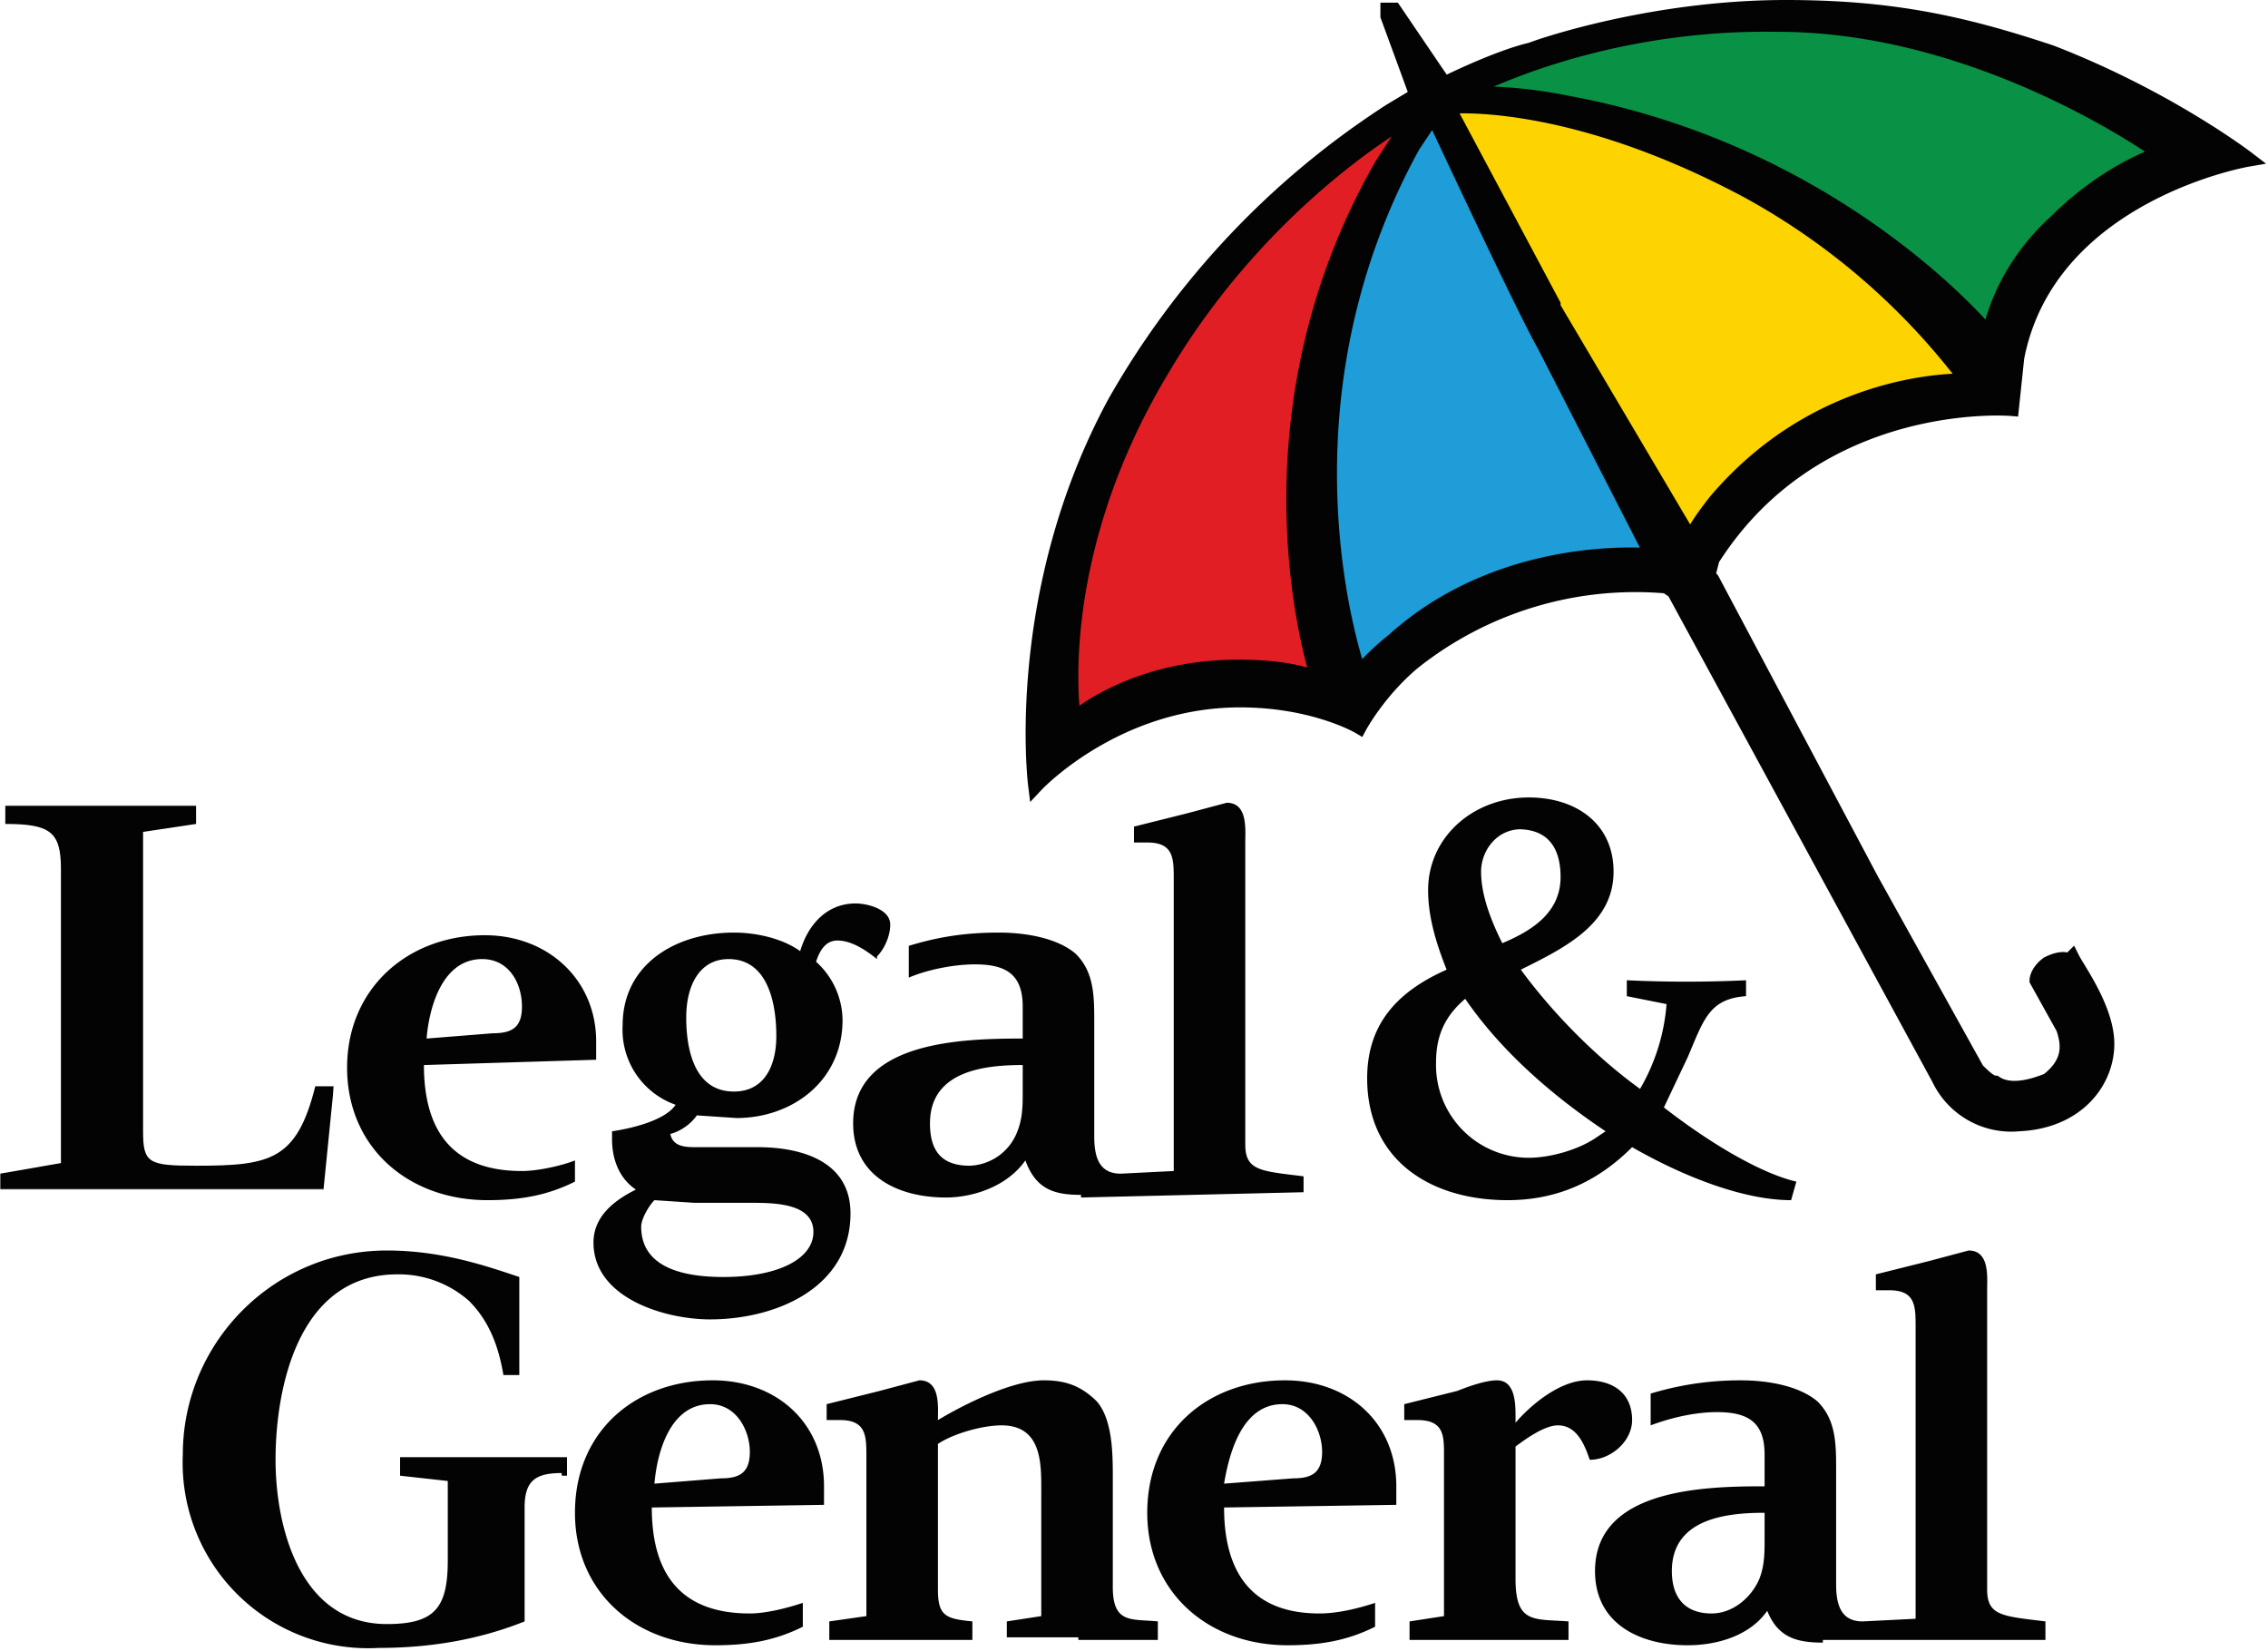
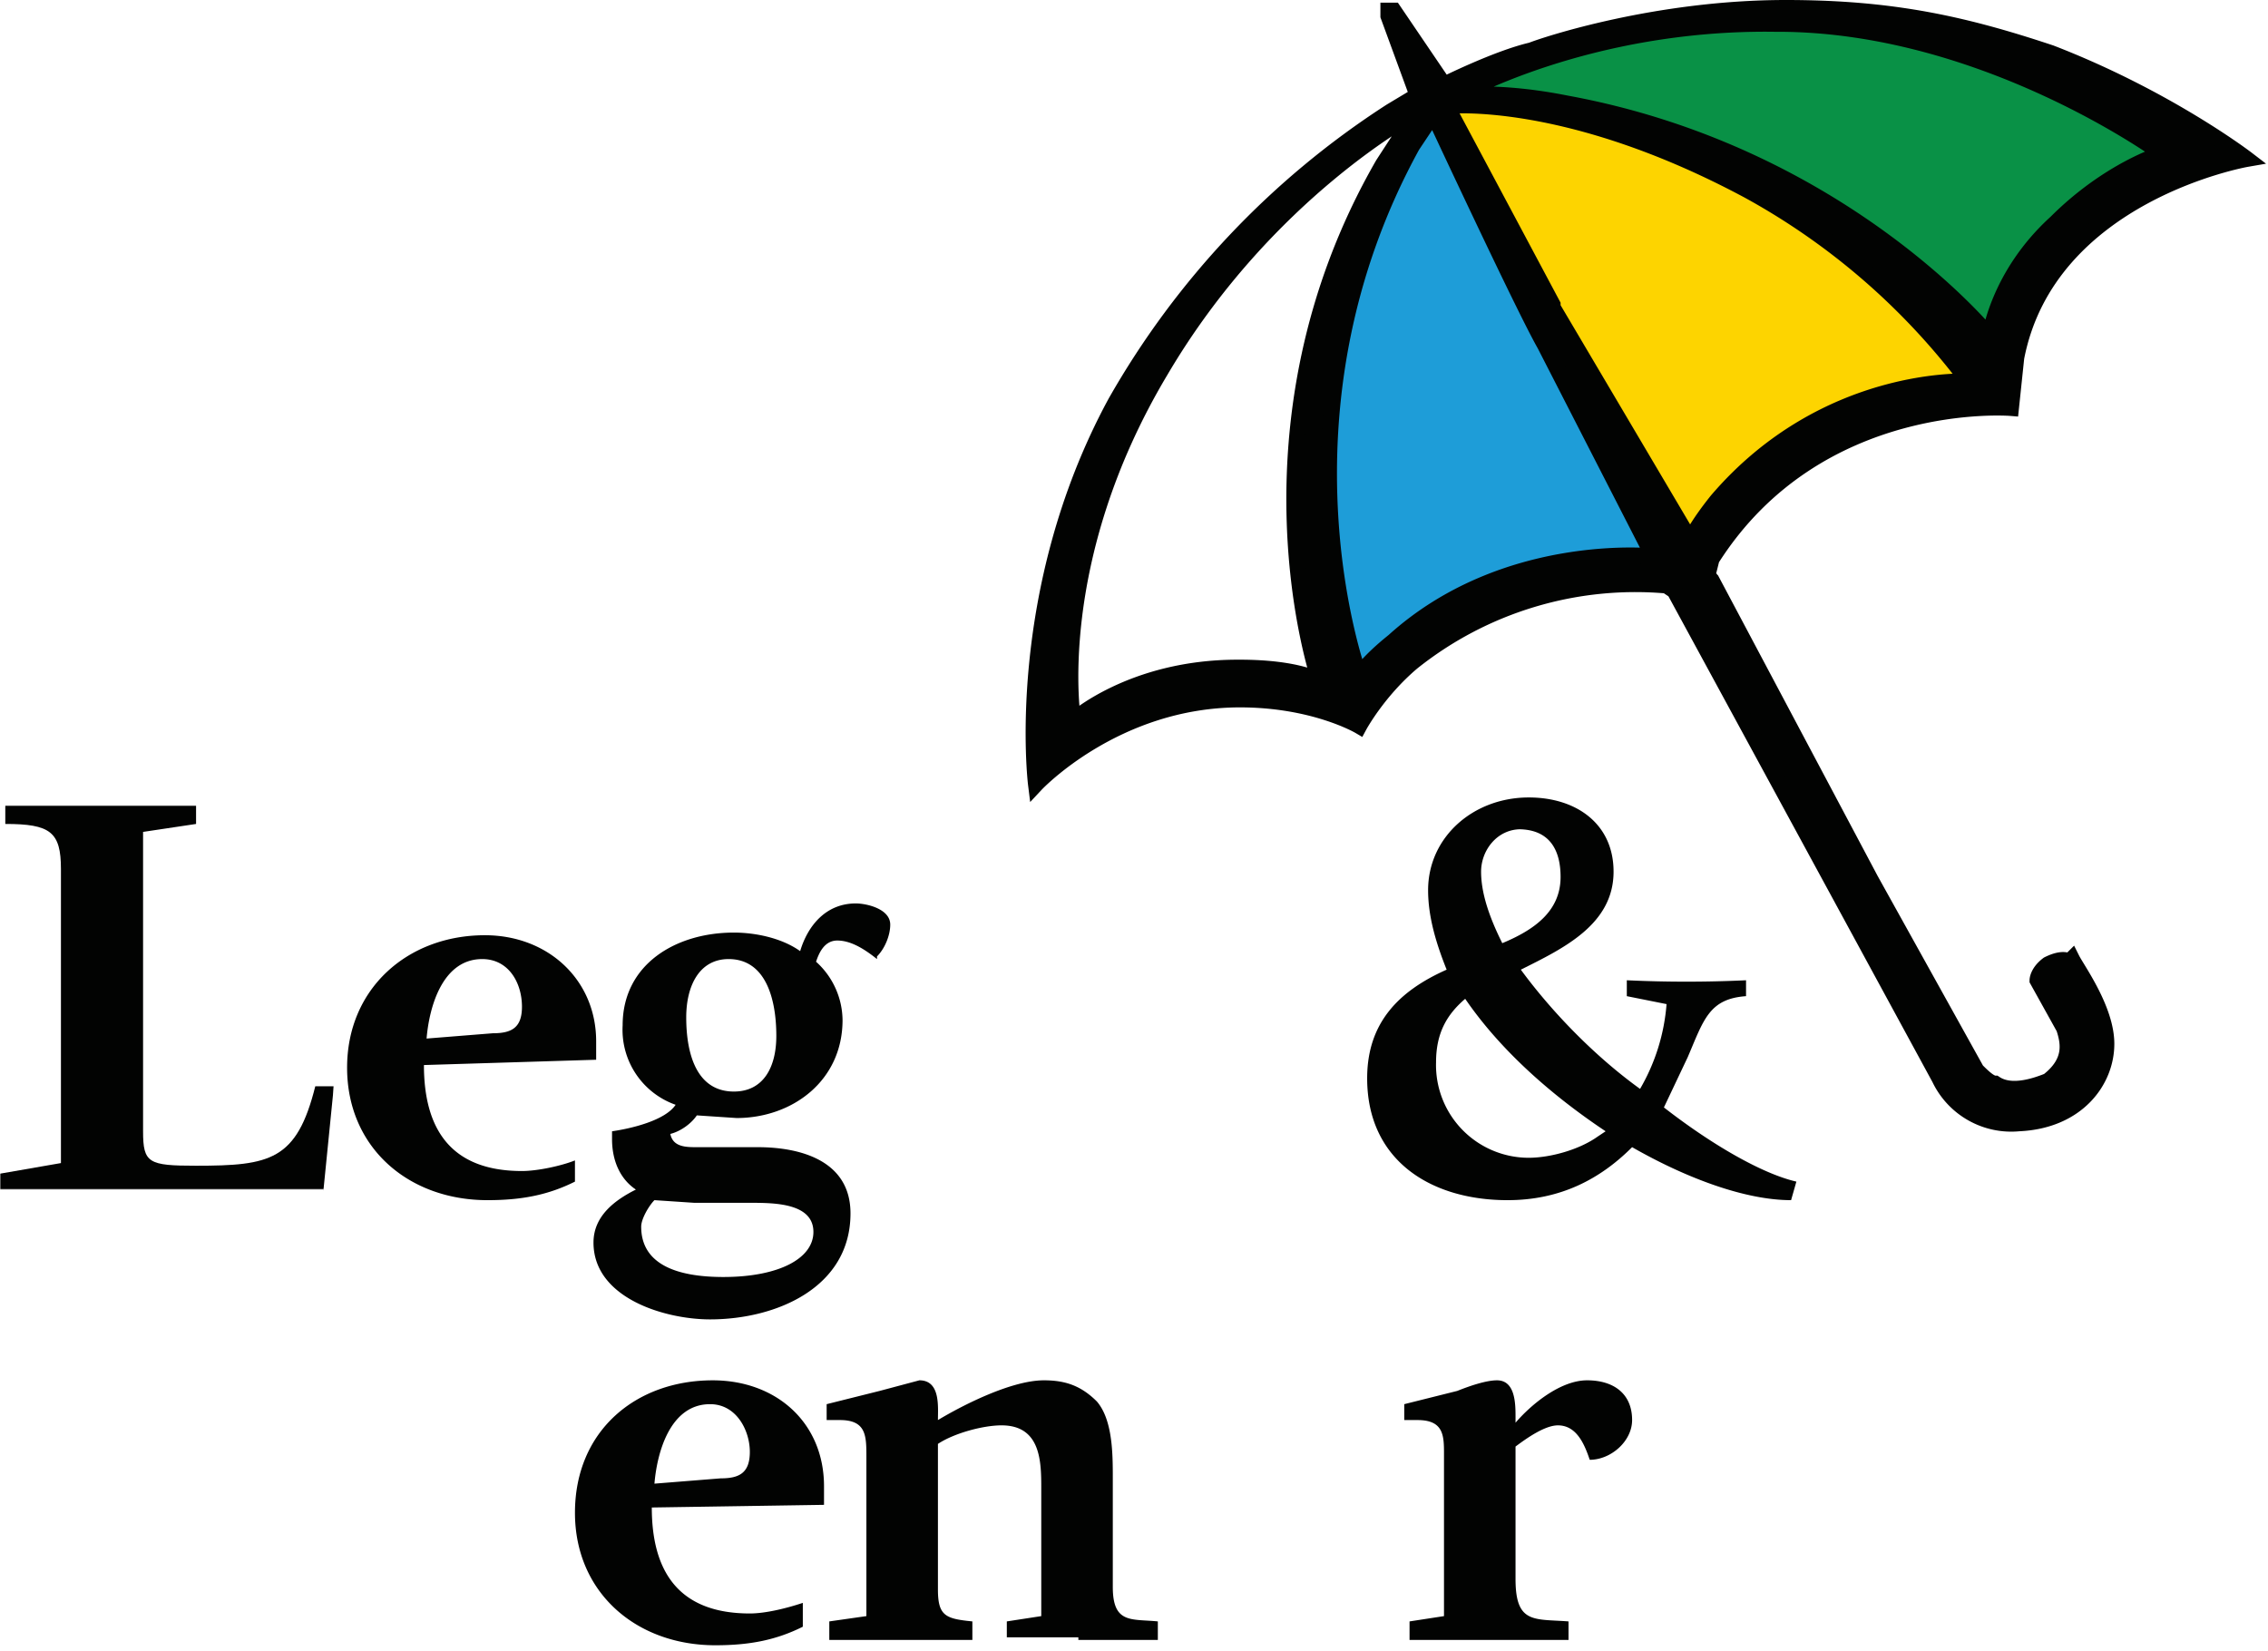
<svg xmlns="http://www.w3.org/2000/svg" xmlns:xlink="http://www.w3.org/1999/xlink" width="856" height="623" viewBox="0 0 856 623">
  <defs>
    <path id="a" d="M0 0v145h126V0z" />
  </defs>
  <g fill="none" fill-rule="evenodd">
    <path fill="#099146" fill-rule="nonzero" d="M550 35a1 1 0 1 0 0 2s16-1 42 4a285 285 0 0 1 158 87h1c0-1 4-23 24-43s40-26 40-26l2-1v-2c-2 0-70-48-147-49-70 0-120 27-120 28" class="is-transparent" />
    <path fill="#FDD400" fill-rule="nonzero" d="M545 39c-1 1-1 2 0 2l40 74 52 89h2s2-5 10-15c40-47 93-45 94-44a1.581 1.581 0 0 0 1-3s-31-44-83-72a217 217 0 0 0-116-31" />
    <path fill="#1E9DD8" fill-rule="nonzero" d="m540 42-10 13a260 260 0 0 0-18 202l2-1s3-6 12-13a140 140 0 0 1 97-31 1.118 1.118 0 0 0 1-2l-40-80-43-88a1 1 0 1 0-2 0" class="is-transparent" />
-     <path fill="#E21E25" fill-rule="nonzero" d="M534 42s-57 30-97 98a220 220 0 0 0-32 134h1s23-20 61-20c22 0 30 5 30 5h2a1 1 0 0 0 0-1c0-1-9-29-9-70a250 250 0 0 1 46-146z" />
    <path fill="#020302" fill-rule="nonzero" d="M603 429c-7 5-18 8-26 8a35 35 0 0 1-35-36c0-11 4-18 11-24 13 19 32 36 53 50zm-30-116c12 0 16 8 16 18 0 13-10 20-22 25-5-10-8-19-8-27s6-16 15-16zm105 133c-13-3-32-14-50-28l9-19c6-14 8-22 22-23v-6a480 480 0 0 1-45 0v6l15 3a75 75 0 0 1-10 32c-18-13-34-30-45-45 16-8 35-17 35-37 0-18-14-28-32-28-21 0-38 15-38 35 0 10 3 20 7 30-18 8-30 20-30 41 0 31 24 46 53 46 20 0 35-8 47-20 21 12 43 20 60 20zm-78 105c-2-6-5-13-12-13-5 0-12 5-16 8v50c0 17 7 15 20 16v7h-60v-7l13-2v-61c0-7 0-13-10-13h-5v-6l20-5c5-2 11-4 15-4 7 0 7 9 7 14v2c6-7 17-16 27-16s17 5 17 15c0 8-8 15-16 15m-193 67h-27v-6l13-2v-48c0-10 0-24-15-24-7 0-18 3-24 7v55c0 10 3 11 13 12v7h-54v-7l14-2v-60c0-8 0-14-10-14h-5v-6l20-5 15-4c8 0 7 10 7 15 10-6 28-15 40-15 8 0 14 2 20 8 6 7 6 20 6 29v41c0 14 7 12 17 13v7h-30" />
    <g transform="translate(0 304)">
      <mask id="b" fill="#fff">
        <use xlink:href="#a" />
      </mask>
      <path fill="#020302" fill-rule="nonzero" d="M122 145H0v-6l23-4V24C23 10 19 7 2 7V0h72v7l-20 3v113c0 12 2 13 20 13 28 0 38-2 45-30h7l-4 40z" mask="url(#b)" />
    </g>
-     <path fill="#020302" fill-rule="nonzero" d="M212 556c-10 0-14 3-14 13v43c-15 6-33 10-55 10a70 70 0 0 1-74-73c0-42 34-77 77-77 21 0 38 6 50 10v37h-6c-2-12-6-21-13-28a40 40 0 0 0-27-10c-38 0-46 44-46 70 0 25 9 62 42 62 18 0 23-6 23-24v-30l-18-2v-7h63v7h-2zm454 15c-14 0-35 2-35 22 0 10 5 16 15 16 8 0 15-6 18-13 2-5 2-10 2-15zm22 49c-10 0-17-2-21-12-7 10-20 13-30 13-18 0-35-8-35-28 0-31 41-32 64-32v-12c0-12-6-16-18-16-8 0-17 2-25 5v-12c10-3 21-5 34-5 10 0 22 2 29 8 7 7 7 16 7 26v43c0 8 2 14 10 14l20-1V501c0-8 0-14-10-14h-5v-6l20-5 15-4c8 0 7 10 7 15v113c0 10 6 10 22 12v7h-84zM386 402c-14 0-35 2-35 22 0 10 4 16 15 16a20 20 0 0 0 18-13c2-5 2-10 2-15zm22 49c-10 0-17-2-21-13-7 10-20 14-30 14-18 0-35-8-35-28 0-31 41-32 64-32v-12c0-12-6-16-18-16-8 0-18 2-25 5v-12c10-3 20-5 34-5 10 0 22 2 29 8 7 7 7 16 7 26v43c0 8 2 14 10 14l20-1V332c0-8 0-14-10-14h-5v-6l20-5 15-4c8 0 7 10 7 15v114c0 10 6 10 22 12v6l-84 2zm76 79c-15 0-20 18-22 30l26-2c7 0 11-2 11-10s-5-18-15-18m43 38-65 1c0 24 10 40 36 40 7 0 15-2 21-4v9c-10 5-20 7-33 7-30 0-53-20-53-50 0-31 23-50 52-50 24 0 42 16 42 40z" />
    <path fill="#020302" fill-rule="nonzero" d="M283 454h-21l-15-1c-2 2-5 7-5 10 0 14 13 19 31 19 21 0 34-7 34-17 0-11-15-11-24-11m-8-92c-11 0-16 10-16 22 0 14 4 28 18 28 11 0 16-9 16-21 0-14-4-29-18-29m56 0c-5-4-10-7-15-7s-7 5-8 8a30 30 0 0 1 10 22c0 23-19 37-40 37l-15-1c-2 3-6 6-10 7 1 5 6 5 10 5h23c16 0 35 5 35 25 0 28-28 40-53 40-17 0-44-8-44-29 0-10 8-16 16-20-6-4-9-11-9-19v-3c7-1 20-4 24-10a30 30 0 0 1-20-30c0-23 20-35 42-35 8 0 18 2 25 7 3-10 10-18 21-18 4 0 13 2 13 8 0 4-2 9-5 12m-149 1c-15 0-20 18-21 30l25-2c7 0 11-2 11-10 0-9-5-18-15-18m43 38-65 2c0 24 10 40 37 40 6 0 15-2 20-4v8c-10 5-20 7-33 7-30 0-53-20-53-50s23-50 52-50c24 0 42 17 42 40v8m43 129c-15 0-20 18-21 30l25-2c7 0 11-2 11-10s-5-18-15-18m43 38-65 1c0 24 10 40 37 40 6 0 14-2 20-4v9c-10 5-20 7-33 7-30 0-53-20-53-50 0-31 23-50 52-50 24 0 42 16 42 40zm275-453-40-75s45-5 114 32a260 260 0 0 1 83 72s-54-3-95 45c-8 10-10 15-10 15l-52-88zm-60 127c-10 8-13 13-13 13s-36-98 20-200l8-12s34 73 42 87l41 80s-56-6-98 32m-59 10c-40 0-62 20-62 20s-10-60 33-132c40-68 97-98 97-98l-13 20c-57 99-24 195-24 195s-8-5-30-5zM671 9c78 0 145 49 145 49s-20 6-40 26c-22 20-25 43-25 43s-56-69-160-88c-25-5-41-3-41-3S599 8 670 9zm110 354s-2-2-8 1c-4 3-4 6-4 6l10 18c2 6 3 13-6 20-5 2-14 5-20 1-2 0-5-3-7-5l-40-72-60-113s-2-2-1-4l1-4c40-63 113-57 113-57l2-19c12-62 87-75 87-75s-30-23-74-40C741 9 714 3 674 3c-49 0-91 14-96 16-13 3-33 13-33 13L526 4h-2v2l11 30-10 6a317 317 0 0 0-104 110c-39 72-30 144-30 144s30-32 77-32c28 0 45 10 45 10s7-13 20-24a135 135 0 0 1 96-29l3 2 100 184a30 30 0 0 0 30 17c22-1 33-16 33-30 0-13-11-28-13-32z" />
    <path stroke="#020302" stroke-width="6" d="m586 115-40-75s45-5 114 32a260 260 0 0 1 83 72s-54-3-95 45c-8 10-10 15-10 15l-52-88zm-60 127c-10 8-13 13-13 13s-36-98 20-200l8-12s34 73 42 87l41 80s-56-6-98 32Zm-59 10c-40 0-62 20-62 20s-10-60 33-132c40-68 97-98 97-98l-13 20c-57 99-24 195-24 195s-8-5-30-5zM671 9c78 0 145 49 145 49s-20 6-40 26c-22 20-25 43-25 43s-56-69-160-88c-25-5-41-3-41-3S599 8 670 9zm110 354s-2-2-8 1c-4 3-4 6-4 6l10 18c2 6 3 13-6 20-5 2-14 5-20 1-2 0-5-3-7-5l-40-72-60-113s-2-2-1-4l1-4c40-63 113-57 113-57l2-19c12-62 87-75 87-75s-30-23-74-40C741 9 714 3 674 3c-49 0-91 14-96 16-13 3-33 13-33 13L526 4h-2v2l11 30-10 6a317 317 0 0 0-104 110c-39 72-30 144-30 144s30-32 77-32c28 0 45 10 45 10s7-13 20-24a135 135 0 0 1 96-29l3 2 100 184a30 30 0 0 0 30 17c22-1 33-16 33-30 0-13-11-28-13-32z" />
  </g>
</svg>